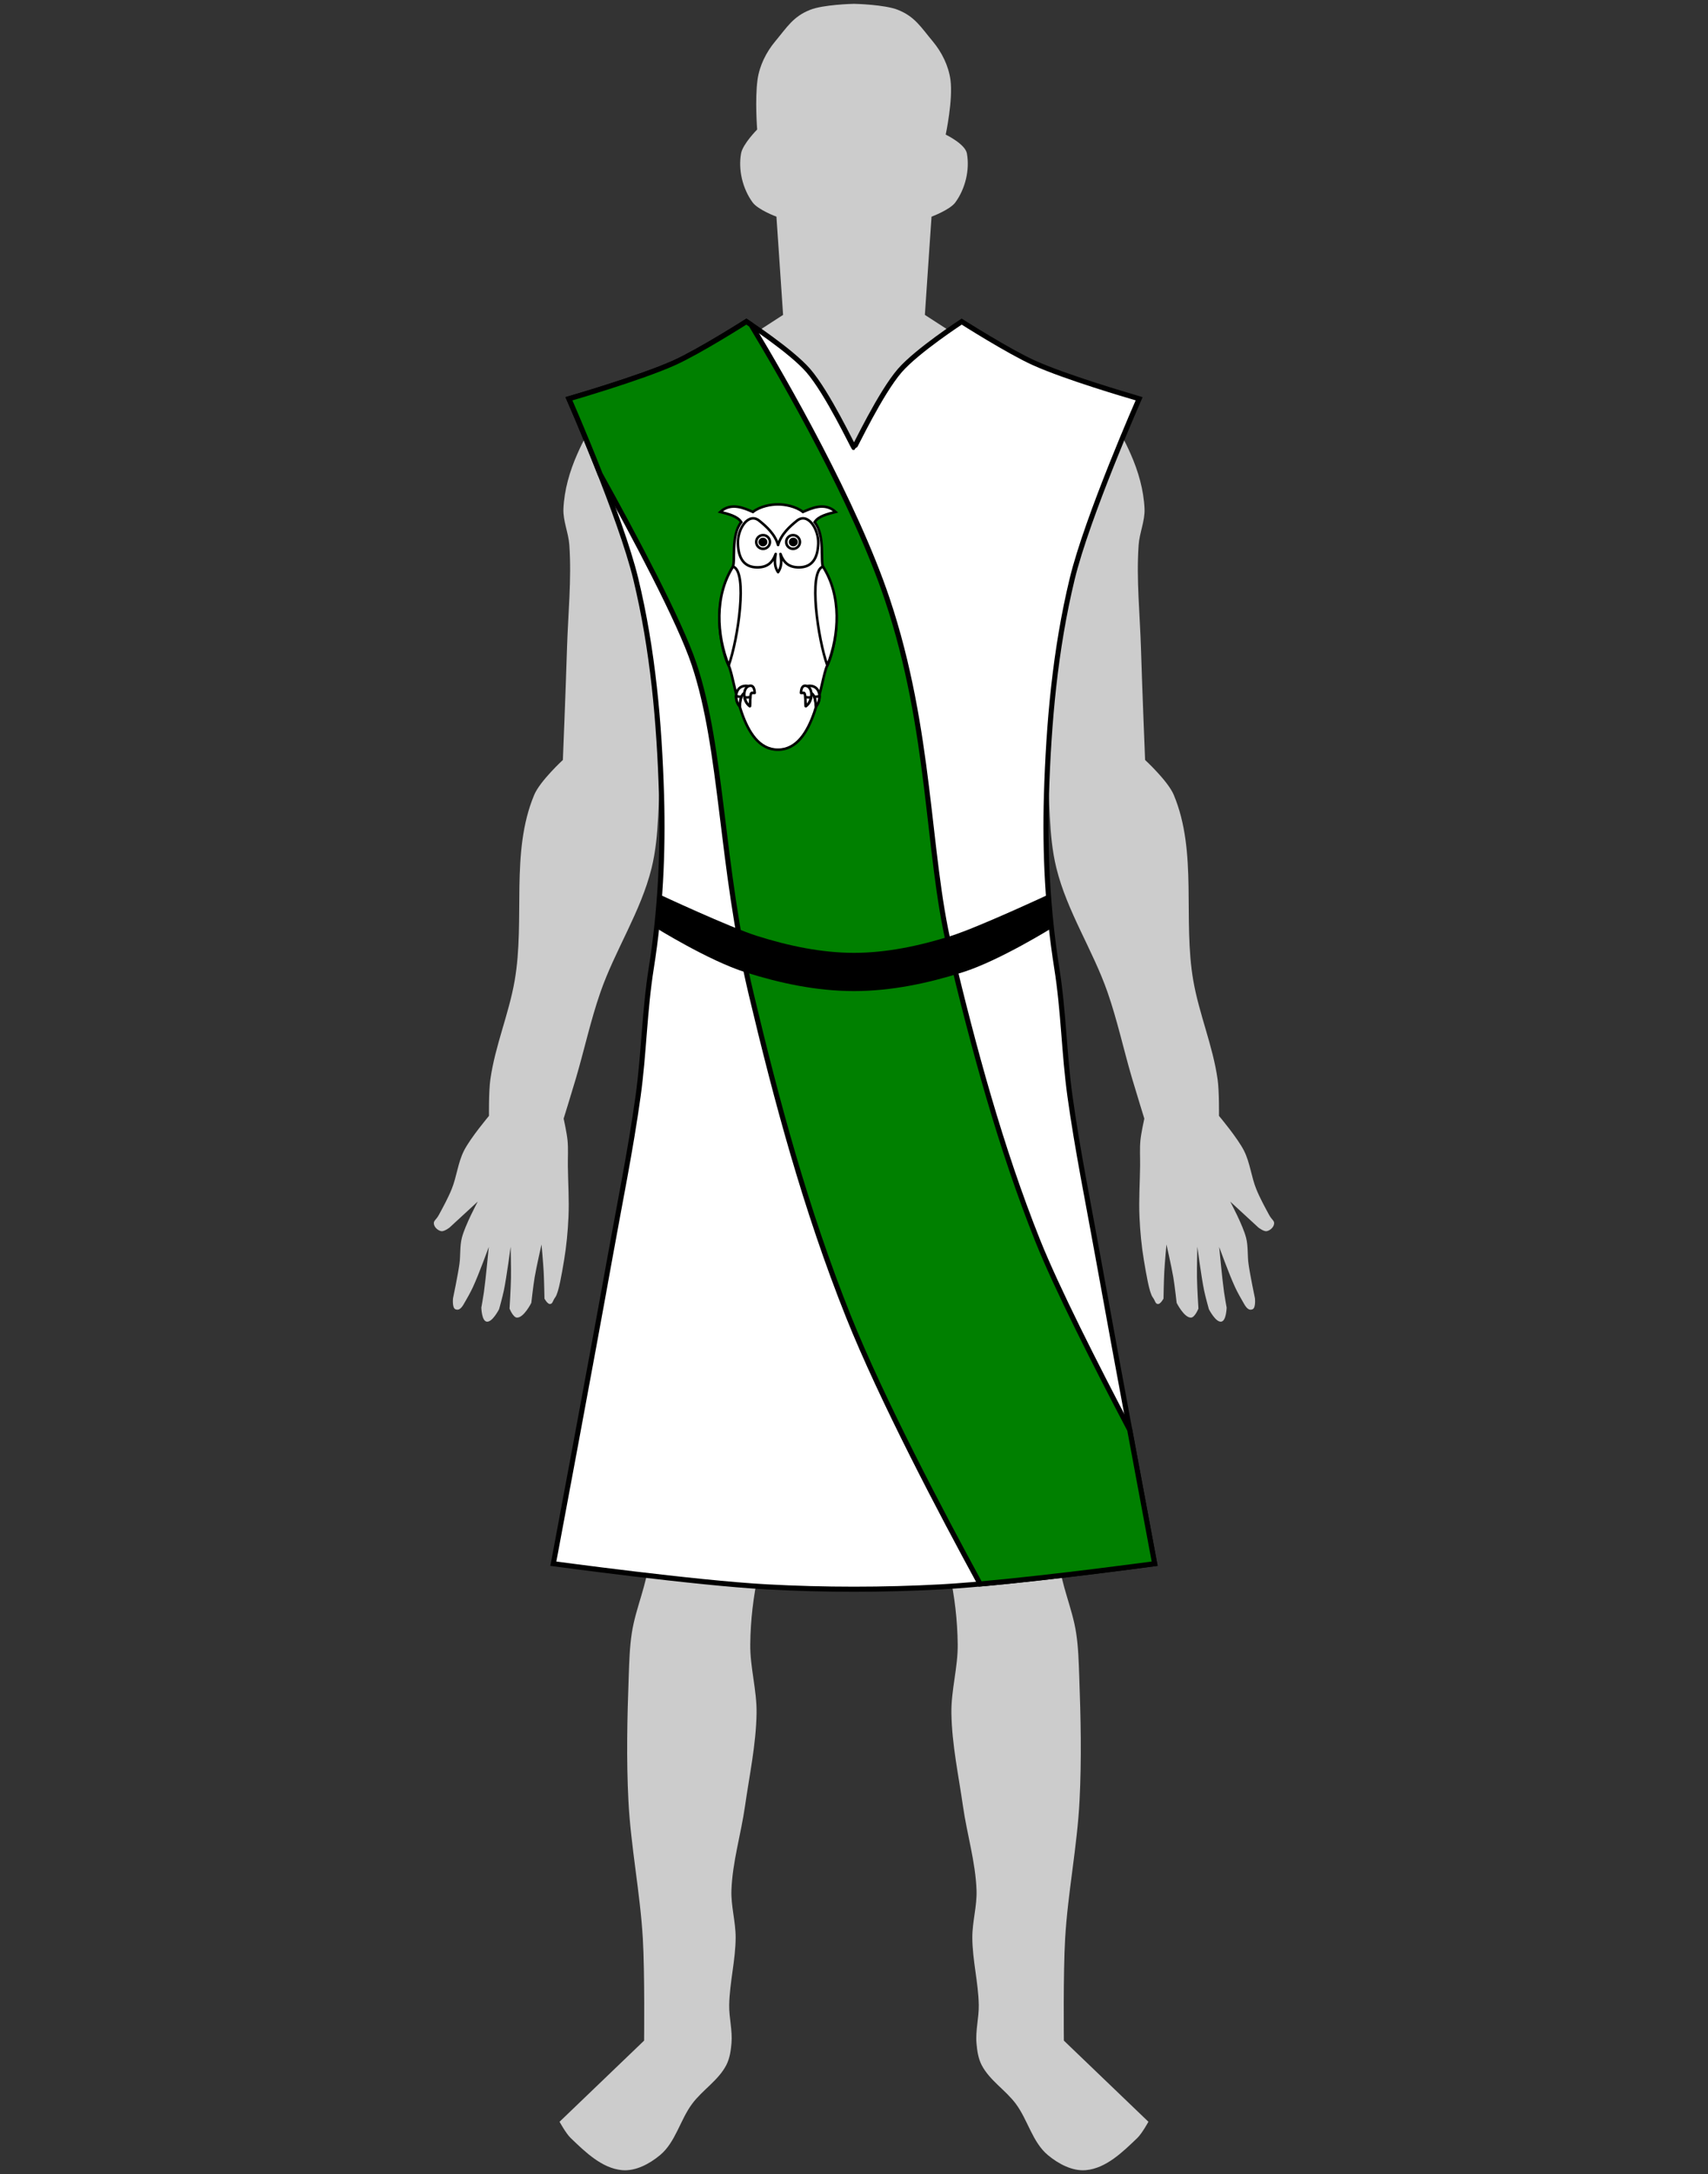
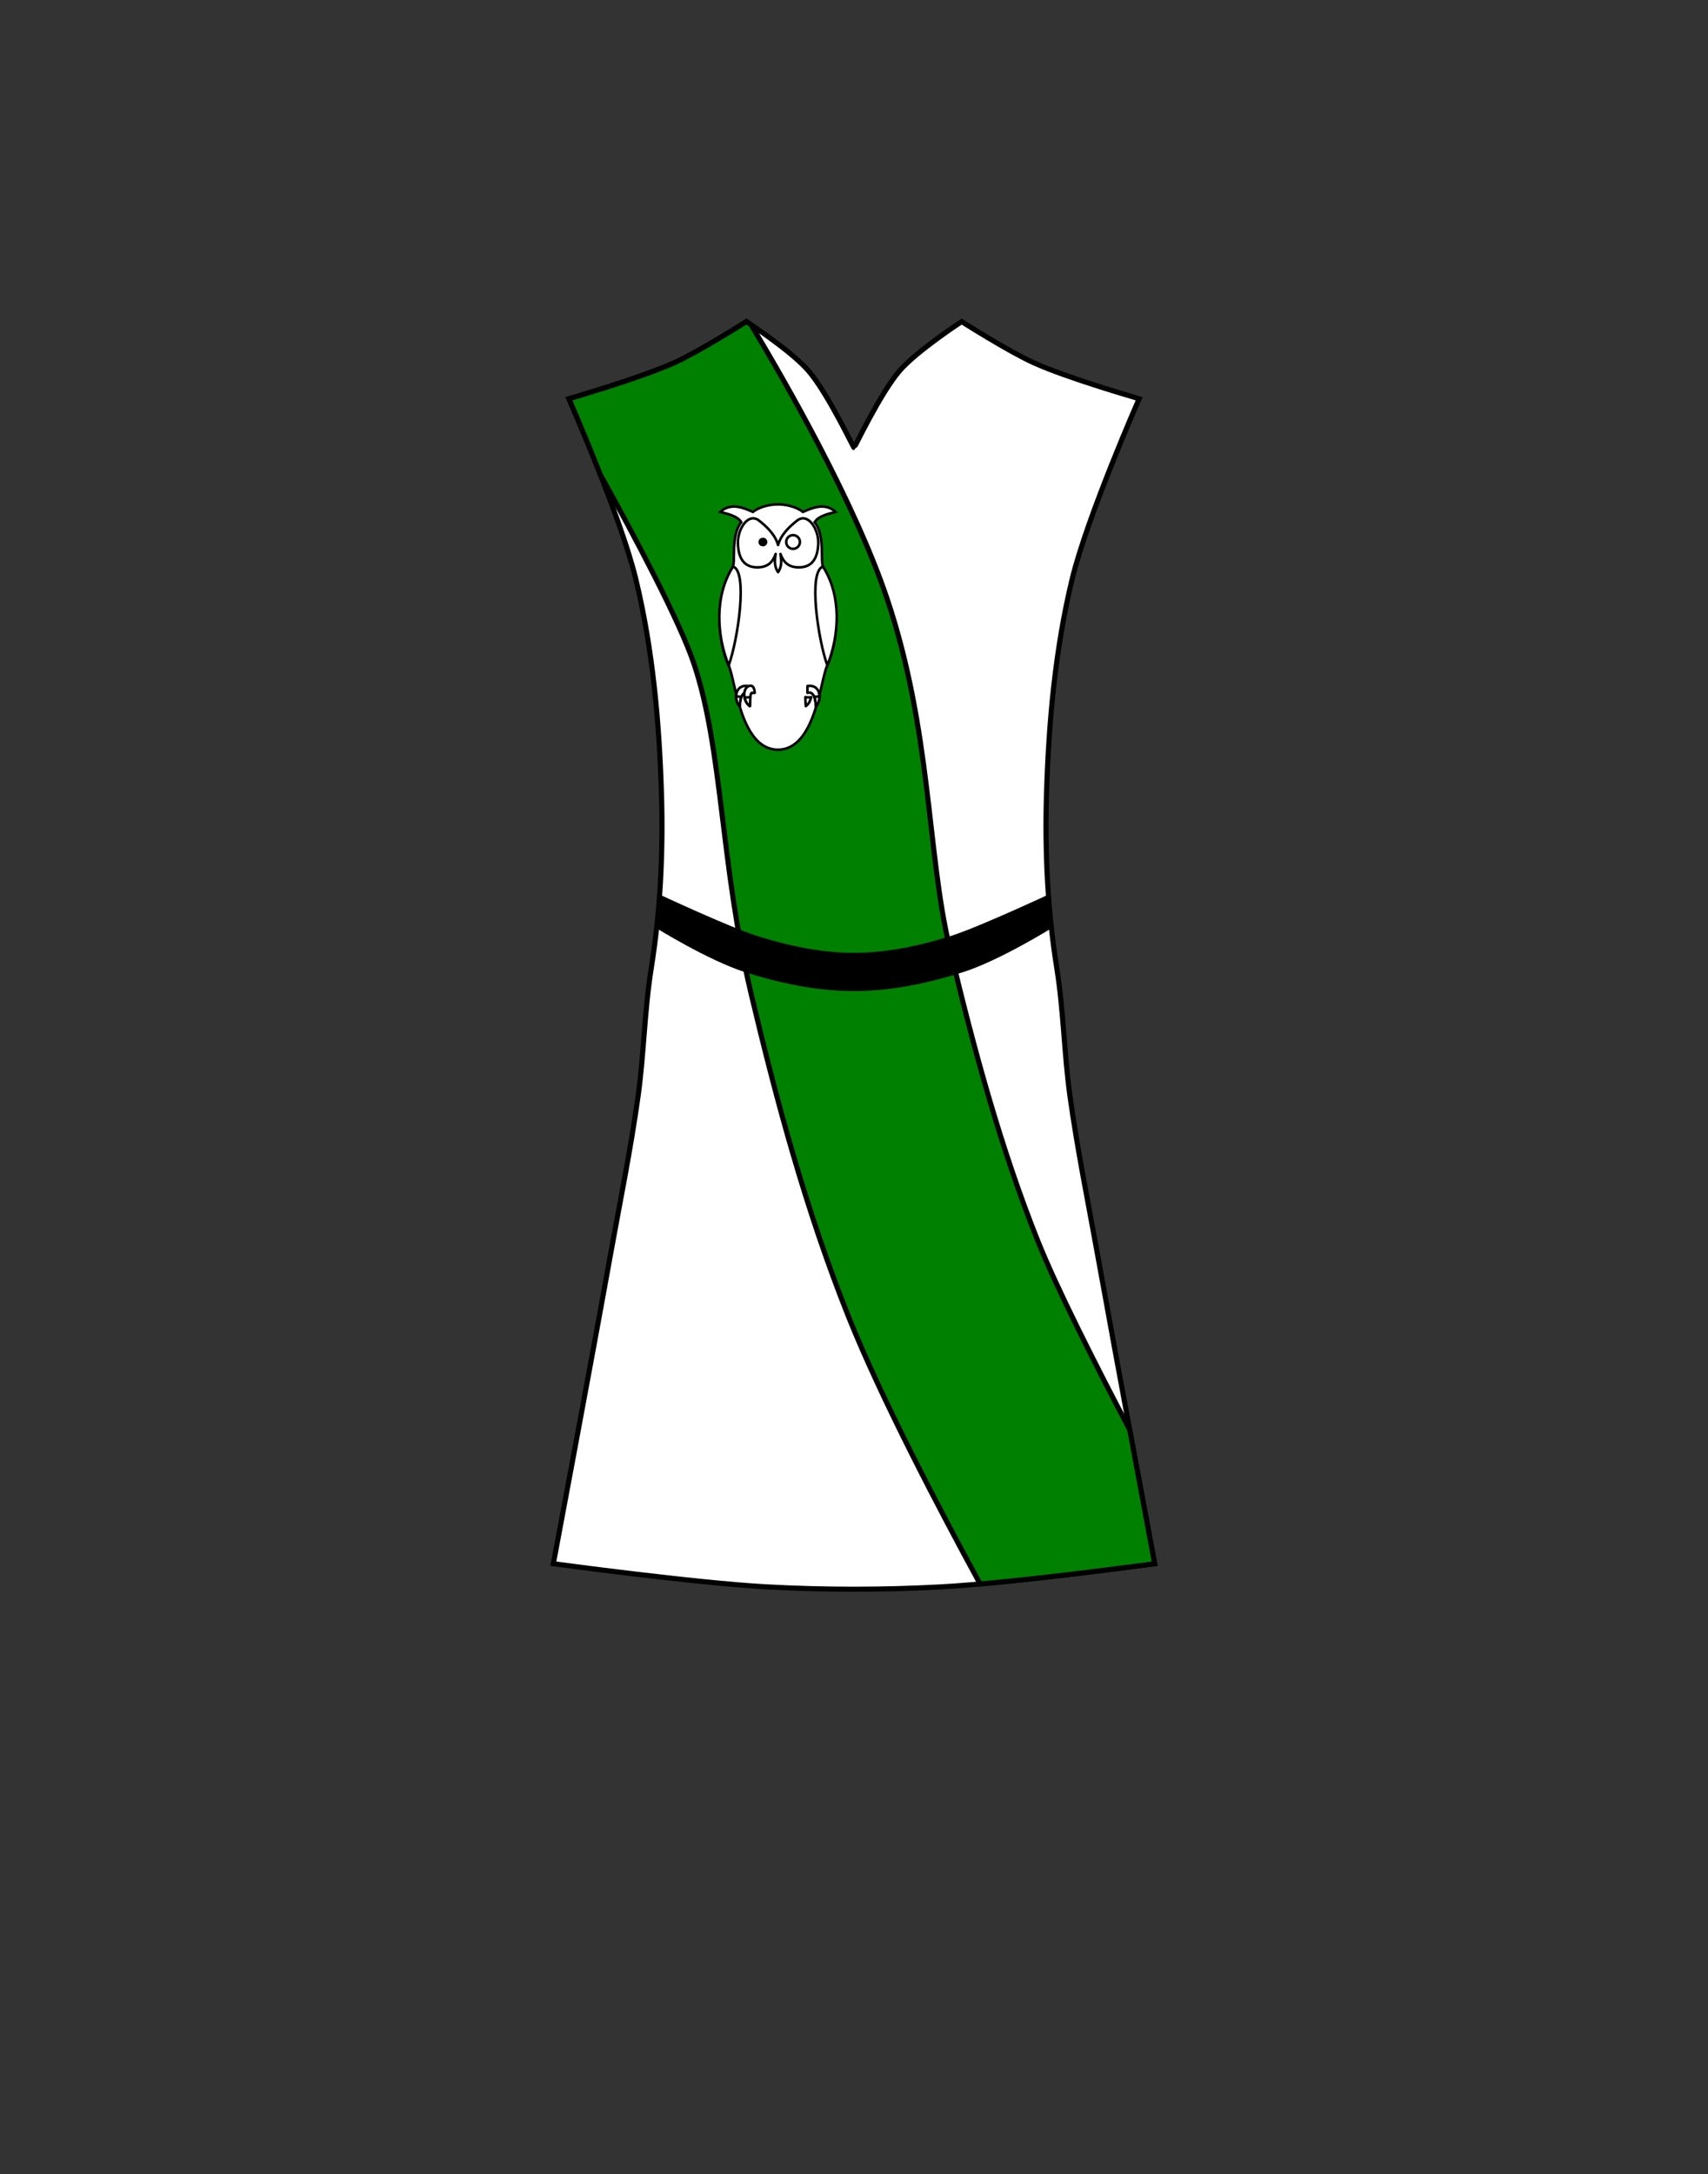
<svg xmlns="http://www.w3.org/2000/svg" xmlns:ns1="http://www.inkscape.org/namespaces/inkscape" xmlns:ns2="http://sodipodi.sourceforge.net/DTD/sodipodi-0.dtd" width="670.417" height="853.08" id="svg2" version="1.1" ns1:version="0.48.1 " ns2:docname="Wappenrock_Schaerpe.svg">
  <rect width="100%" height="100%" fill="#333333" stroke="none" />
  <defs id="defs4">
    <ns1:perspective ns2:type="inkscape:persp3d" ns1:vp_x="0 : 526.18109 : 1" ns1:vp_y="0 : 1000 : 0" ns1:vp_z="744.09448 : 526.18109 : 1" ns1:persp3d-origin="372.04724 : 350.78739 : 1" id="perspective10" />
    <ns1:perspective id="perspective2824" ns1:persp3d-origin="0.5 : 0.33333333 : 1" ns1:vp_z="1 : 0.5 : 1" ns1:vp_y="0 : 1000 : 0" ns1:vp_x="0 : 0.5 : 1" ns2:type="inkscape:persp3d" />
    <ns1:perspective id="perspective3615" ns1:persp3d-origin="0.5 : 0.33333333 : 1" ns1:vp_z="1 : 0.5 : 1" ns1:vp_y="0 : 1000 : 0" ns1:vp_x="0 : 0.5 : 1" ns2:type="inkscape:persp3d" />
    <ns1:perspective id="perspective3640" ns1:persp3d-origin="0.5 : 0.33333333 : 1" ns1:vp_z="1 : 0.5 : 1" ns1:vp_y="0 : 1000 : 0" ns1:vp_x="0 : 0.5 : 1" ns2:type="inkscape:persp3d" />
    <ns1:perspective id="perspective3665" ns1:persp3d-origin="0.5 : 0.33333333 : 1" ns1:vp_z="1 : 0.5 : 1" ns1:vp_y="0 : 1000 : 0" ns1:vp_x="0 : 0.5 : 1" ns2:type="inkscape:persp3d" />
    <ns1:perspective id="perspective3689" ns1:persp3d-origin="0.5 : 0.33333333 : 1" ns1:vp_z="1 : 0.5 : 1" ns1:vp_y="0 : 1000 : 0" ns1:vp_x="0 : 0.5 : 1" ns2:type="inkscape:persp3d" />
    <ns1:perspective id="perspective3722" ns1:persp3d-origin="0.5 : 0.33333333 : 1" ns1:vp_z="1 : 0.5 : 1" ns1:vp_y="0 : 1000 : 0" ns1:vp_x="0 : 0.5 : 1" ns2:type="inkscape:persp3d" />
    <ns1:perspective id="perspective2916" ns1:persp3d-origin="0.5 : 0.33333333 : 1" ns1:vp_z="1 : 0.5 : 1" ns1:vp_y="0 : 1000 : 0" ns1:vp_x="0 : 0.5 : 1" ns2:type="inkscape:persp3d" />
    <ns1:perspective id="perspective3661" ns1:persp3d-origin="0.5 : 0.33333333 : 1" ns1:vp_z="1 : 0.5 : 1" ns1:vp_y="0 : 1000 : 0" ns1:vp_x="0 : 0.5 : 1" ns2:type="inkscape:persp3d" />
    <ns1:perspective id="perspective2884" ns1:persp3d-origin="0.5 : 0.33333333 : 1" ns1:vp_z="1 : 0.5 : 1" ns1:vp_y="0 : 1000 : 0" ns1:vp_x="0 : 0.5 : 1" ns2:type="inkscape:persp3d" />
    <ns1:perspective id="perspective2897" ns1:persp3d-origin="0.5 : 0.33333333 : 1" ns1:vp_z="1 : 0.5 : 1" ns1:vp_y="0 : 1000 : 0" ns1:vp_x="0 : 0.5 : 1" ns2:type="inkscape:persp3d" />
    <ns1:perspective id="perspective3752" ns1:persp3d-origin="0.5 : 0.33333333 : 1" ns1:vp_z="1 : 0.5 : 1" ns1:vp_y="0 : 1000 : 0" ns1:vp_x="0 : 0.5 : 1" ns2:type="inkscape:persp3d" />
    <ns1:perspective id="perspective2989" ns1:persp3d-origin="0.5 : 0.33333333 : 1" ns1:vp_z="1 : 0.5 : 1" ns1:vp_y="0 : 1000 : 0" ns1:vp_x="0 : 0.5 : 1" ns2:type="inkscape:persp3d" />
    <ns1:perspective id="perspective2889" ns1:persp3d-origin="0.5 : 0.33333333 : 1" ns1:vp_z="1 : 0.5 : 1" ns1:vp_y="0 : 1000 : 0" ns1:vp_x="0 : 0.5 : 1" ns2:type="inkscape:persp3d" />
    <ns1:perspective id="perspective3712" ns1:persp3d-origin="0.5 : 0.33333333 : 1" ns1:vp_z="1 : 0.5 : 1" ns1:vp_y="0 : 1000 : 0" ns1:vp_x="0 : 0.5 : 1" ns2:type="inkscape:persp3d" />
  </defs>
  <ns2:namedview id="base" pagecolor="#ffffff" bordercolor="#666666" borderopacity="1.0" ns1:pageopacity="0.0" ns1:pageshadow="2" ns1:zoom="0.8117387" ns1:cx="4.1309459" ns1:cy="568.68523" ns1:document-units="px" ns1:current-layer="layer1" showgrid="false" ns1:window-width="1440" ns1:window-height="878" ns1:window-x="-8" ns1:window-y="-8" ns1:window-maximized="1" />
  <g ns1:label="Ebene 1" ns1:groupmode="layer" id="layer1" transform="translate(-183.718,-110.995)">
-     <path id="path3604-1" style="fill:#cccccc;fill-opacity:1;stroke:none" d="m 518.926,578.53 c 0,0 -7.068,23.905 -10.312,35.834 -2.017,7.416 -5.022,14.619 -6.157,22.22 -0.915,6.127 0.673,12.493 -0.487,18.579 -1.382,7.254 -5.72,13.668 -7.603,20.809 -2.405,9.122 -2.359,18.767 -4.658,27.916 -2.092,8.326 -6.39,16.013 -8.273,24.389 -2.054,9.134 -3.117,18.538 -3.23,27.899 -0.11,9.075 2.625,18.04 2.475,27.115 -0.203,12.255 -2.818,24.354 -4.553,36.487 -1.574,11.005 -4.917,21.815 -5.311,32.925 -0.22,6.205 1.676,12.344 1.656,18.553 -0.028,8.861 -2.375,17.602 -2.533,26.462 -0.089,5.005 1.33,10.003 0.898,14.99 -0.254,2.934 -0.683,5.982 -2.038,8.597 -3.101,5.987 -9.354,9.761 -13.387,15.165 -4.74,6.352 -6.519,15.087 -12.611,20.156 -4.113,3.422 -9.601,6.386 -14.929,5.898 -7.892,-0.724 -14.438,-7.124 -20.156,-12.611 -1.858,-1.783 -4.364,-6.376 -4.364,-6.376 l 33.184,-31.837 c 0,0 0.285,-26.686 -0.49,-39.997 -1.057,-18.141 -4.742,-36.072 -5.665,-54.22 -0.823,-16.171 -0.474,-32.395 0.119,-48.577 0.21,-5.73 0.351,-11.491 1.218,-17.159 1.485,-9.704 5.925,-18.878 6.792,-28.657 0.969,-10.92 -1.1,-21.899 -1.831,-32.837 -0.97,-14.523 -2.736,-28.993 -3.391,-43.533 -0.428,-9.514 3.568,-19.046 3.65,-28.569 0.147,-17.157 3.121,-34.265 3.513,-51.451 0.263,-11.545 -1.388,-23.104 -0.781,-34.636 0.816,-15.512 3.333,-30.523 5.935,-46.221 1.329,-8.017 0.969,-16.231 1.845,-24.31 1.351,-12.454 4.185,-24.73 5.259,-37.21 0.47,-5.461 1.454,-11.036 0.513,-16.436 -0.918,-5.271 -5.898,-14.929 -5.898,-14.929 0,0 -2.178,4.196 -2.778,6.463 -0.983,3.711 -0.896,7.626 -1.288,11.445 -1.394,13.575 -0.52,27.514 -3.787,40.764 -4.214,17.09 -14.347,32.193 -20.118,48.822 -3.828,11.031 -6.288,22.491 -9.588,33.691 -1.554,5.273 -4.807,15.774 -4.807,15.774 0,0 1.259,5.67 1.533,8.553 0.316,3.318 0.082,6.666 0.122,9.999 0.082,6.666 0.544,13.339 0.245,19.998 -0.258,5.746 -0.795,11.495 -1.754,17.166 -0.821,4.852 -2.07,12.547 -3.413,14.364 -1.137,1.539 -0.965,2.594 -2.093,2.669 -1.008,0.067 -2.169,-2.116 -2.169,-2.116 0,0 -0.118,-7.025 -0.308,-10.533 -0.193,-3.574 -0.845,-10.705 -0.845,-10.705 0,0 -1.965,8.563 -2.699,12.891 -0.563,3.32 -1.306,10.017 -1.306,10.017 0,0 -2.953,5.9 -5.644,5.784 -1.523,-0.066 -2.901,-3.536 -2.901,-3.536 0,0 0.496,-8.097 0.565,-12.151 0.069,-4.047 -0.149,-12.142 -0.149,-12.142 0,0 -1.488,11.501 -2.647,17.177 -0.505,2.476 -1.874,7.345 -1.874,7.345 0,0 -2.718,5.356 -4.941,4.882 -1.915,-0.408 -2.032,-5.511 -2.032,-5.511 0,0 0.726,-3.928 0.999,-5.906 0.821,-5.939 1.924,-17.882 1.924,-17.882 0,0 -3.848,10.661 -6.236,15.792 -1.056,2.269 -2.341,4.474 -3.566,6.607 -1.122,1.954 -2.101,2.551 -3.293,2.049 -1.345,-0.566 -0.945,-4.274 -0.945,-4.274 0,0 1.88,-8.916 2.514,-13.425 0.485,-3.452 0.108,-7.038 0.984,-10.413 1.295,-4.984 6.215,-14.141 6.215,-14.141 l -11.094,10.213 c 0,0 -2.077,1.606 -3.229,1.392 -1.324,-0.245 -2.694,-1.49 -2.892,-2.822 -0.2,-1.344 0.838,-1.489 1.963,-3.572 1.63,-3.02 3.602,-6.607 5.013,-10.086 1.981,-4.884 2.447,-10.352 4.816,-15.06 2.526,-5.02 9.833,-13.693 9.833,-13.693 0,0 -0.124,-9.572 0.539,-14.293 1.848,-13.153 7.239,-25.607 9.527,-38.691 4.213,-24.088 -1.76,-50.398 7.678,-72.957 2.283,-5.456 11.261,-13.71 11.261,-13.71 0,0 1.175,-29.06 1.609,-43.594 0.405,-13.574 1.868,-27.181 0.93,-40.729 -0.333,-4.804 -2.528,-9.448 -2.318,-14.258 0.322,-7.385 2.45,-14.741 5.451,-21.497 2.225,-5.009 4.752,-10.371 9.119,-13.684 3.18,-2.412 7.716,-2.139 11.384,-3.711 5.188,-2.224 10.036,-5.181 14.903,-8.04 7.007,-4.117 13.716,-8.721 20.555,-13.11 8.284,-5.316 24.806,-16.019 24.806,-16.019 l -2.615,-38.542 c 0,0 -7.21,-2.666 -9.355,-5.6 -3.886,-5.317 -5.708,-12.754 -4.522,-19.232 0.678,-3.703 6.314,-9.364 6.314,-9.364 0,0 -0.928,-11.651 0.14,-19.526 0.744,-5.488 3.405,-10.839 6.959,-15.086 4.619,-5.52 7.01,-9.721 13.707,-12.361 5.151,-2.031 16.445,-2.344 17.195,-2.344 0.75,-1.6e-4 12.044,0.313 17.195,2.344 6.697,2.64 9.088,6.84 13.707,12.361 3.554,4.247 6.214,9.599 6.959,15.086 1.068,7.875 -1.86,21.526 -1.86,21.526 0,0 7.636,3.661 8.314,7.364 1.187,6.478 -0.636,13.915 -4.522,19.232 -2.145,2.934 -9.355,5.6 -9.355,5.6 l -2.615,38.542 c 0,0 16.522,10.703 24.806,16.019 6.839,4.389 13.549,8.993 20.555,13.11 4.866,2.86 9.715,5.817 14.903,8.04 3.668,1.572 8.204,1.299 11.384,3.711 4.367,3.313 6.893,8.675 9.119,13.684 3.001,6.756 5.129,14.112 5.451,21.497 0.21,4.811 -1.985,9.455 -2.318,14.258 -0.938,13.547 0.524,27.155 0.93,40.729 0.434,14.535 1.609,43.594 1.609,43.594 0,0 8.979,8.255 11.261,13.71 9.438,22.558 3.466,48.869 7.678,72.957 2.288,13.084 7.679,25.538 9.527,38.691 0.663,4.721 0.539,14.293 0.539,14.293 0,0 7.307,8.673 9.833,13.693 2.369,4.708 2.835,10.176 4.816,15.06 1.411,3.479 3.384,7.066 5.013,10.086 1.125,2.084 2.163,2.228 1.963,3.572 -0.198,1.332 -1.568,2.577 -2.892,2.822 -1.153,0.213 -3.229,-1.392 -3.229,-1.392 l -11.094,-10.213 c 0,0 4.921,9.158 6.215,14.141 0.877,3.374 0.499,6.96 0.984,10.413 0.634,4.508 2.514,13.425 2.514,13.425 0,0 0.4,3.709 -0.945,4.274 -1.192,0.501 -2.171,-0.095 -3.293,-2.049 -1.225,-2.132 -2.51,-4.338 -3.566,-6.607 -2.388,-5.131 -6.236,-15.792 -6.236,-15.792 0,0 1.103,11.943 1.924,17.882 0.273,1.978 0.999,5.906 0.999,5.906 0,0 -0.117,5.103 -2.032,5.511 -2.223,0.474 -4.941,-4.882 -4.941,-4.882 0,0 -1.369,-4.869 -1.874,-7.345 -1.159,-5.676 -2.647,-17.177 -2.647,-17.177 0,0 -0.218,8.095 -0.149,12.142 0.069,4.054 0.565,12.151 0.565,12.151 0,0 -1.378,3.47 -2.901,3.536 -2.691,0.116 -5.644,-5.784 -5.644,-5.784 0,0 -0.743,-6.697 -1.306,-10.017 -0.734,-4.328 -2.699,-12.891 -2.699,-12.891 0,0 -0.652,7.131 -0.845,10.705 -0.19,3.507 -0.308,10.533 -0.308,10.533 0,0 -1.161,2.183 -2.169,2.116 -1.128,-0.075 -0.955,-1.13 -2.093,-2.669 -1.343,-1.817 -2.593,-9.512 -3.413,-14.364 -0.959,-5.671 -1.497,-11.42 -1.754,-17.166 -0.299,-6.66 0.163,-13.332 0.245,-19.998 0.041,-3.333 -0.193,-6.681 0.122,-9.999 0.274,-2.884 1.533,-8.553 1.533,-8.553 0,0 -3.254,-10.502 -4.807,-15.774 -3.3,-11.2 -5.76,-22.661 -9.588,-33.691 -5.771,-16.628 -15.904,-31.732 -20.118,-48.822 -3.267,-13.25 -2.392,-27.189 -3.787,-40.764 -0.392,-3.819 -0.305,-7.734 -1.288,-11.445 -0.601,-2.267 -2.778,-6.463 -2.778,-6.463 0,0 -4.979,9.658 -5.898,14.929 -0.941,5.4 0.043,10.975 0.513,16.436 1.073,12.481 3.908,24.757 5.259,37.21 0.877,8.079 0.517,16.293 1.845,24.31 2.601,15.698 5.118,30.709 5.935,46.221 0.607,11.532 -1.045,23.091 -0.781,34.636 0.392,17.186 1.837,34.343 3.513,51.451 0.936,9.555 4.078,19.055 3.65,28.569 -0.655,14.54 -2.42,29.011 -3.391,43.533 -0.731,10.938 -2.8,21.917 -1.831,32.837 0.868,9.778 5.308,18.953 6.792,28.657 0.867,5.668 1.008,11.429 1.218,17.159 0.594,16.181 0.942,32.405 0.119,48.577 -0.923,18.148 -4.608,36.079 -5.665,54.22 -0.775,13.311 -0.49,39.997 -0.49,39.997 l 33.184,31.837 c 0,0 -2.506,4.592 -4.364,6.376 -5.718,5.488 -12.264,11.888 -20.156,12.611 -5.328,0.489 -10.816,-2.475 -14.929,-5.898 -6.092,-5.069 -7.871,-13.804 -12.611,-20.156 -4.033,-5.404 -10.285,-9.178 -13.387,-15.165 -1.355,-2.615 -1.783,-5.663 -2.038,-8.597 -0.432,-4.987 0.987,-9.985 0.898,-14.99 -0.158,-8.859 -2.505,-17.601 -2.533,-26.462 -0.02,-6.209 1.876,-12.348 1.656,-18.553 -0.394,-11.11 -3.738,-21.92 -5.311,-32.925 -1.735,-12.133 -4.35,-24.232 -4.553,-36.487 -0.15,-9.075 2.585,-18.039 2.475,-27.115 -0.113,-9.361 -1.176,-18.765 -3.23,-27.899 -1.883,-8.376 -6.181,-16.063 -8.273,-24.389 -2.299,-9.15 -2.253,-18.794 -4.658,-27.916 -1.883,-7.141 -6.221,-13.555 -7.603,-20.809 -1.159,-6.086 0.428,-12.452 -0.487,-18.579 -1.135,-7.601 -4.14,-14.804 -6.157,-22.22 -3.244,-11.929 -10.312,-35.834 -10.312,-35.834 z" ns2:nodetypes="cssssssssssssssssssccssssssssaasssscssssscsssssscscscscscscscscssscssccssssscssscssssssssccsscssscssscssccsssssssscssscsssssccsscssscscscscscscscscsssssscssssscssssaaasssssssccssssssssssssssssssc" />
    <path style="fill:#ffffff;fill-opacity:1;stroke:#000000;stroke-width:2;stroke-linecap:butt;stroke-linejoin:miter;stroke-miterlimit:4;stroke-opacity:1;stroke-dasharray:none" d="M 292.969 126.188 C 292.969 126.188 274.584 137.874 264.688 142.344 C 251.404 148.343 223.312 156.469 223.312 156.469 C 223.312 156.469 243.658 202.747 249.562 227.188 C 256.252 254.875 258.814 283.56 259.656 312.031 C 260.325 334.621 259.208 357.4 255.656 379.719 C 252.93 396.852 252.784 413.351 250.469 430.062 C 247.53 451.271 243.222 472.27 239.438 493.344 C 232.291 533.137 217.607 611.389 217.375 612.625 C 217.373 612.635 217.188 613.562 217.188 613.562 C 217.188 613.562 272.876 621.139 300.906 622.656 C 323.732 623.892 346.674 623.892 369.5 622.656 C 397.53 621.139 453.219 613.562 453.219 613.562 C 453.219 613.562 438.203 533.451 431 493.344 C 427.215 472.27 422.907 451.271 419.969 430.062 C 417.653 413.351 417.508 396.852 414.781 379.719 C 411.23 357.4 410.082 334.621 410.75 312.031 C 411.592 283.56 414.154 254.875 420.844 227.188 C 426.749 202.747 447.125 156.469 447.125 156.469 C 447.125 156.469 445.567 155.985 445.406 155.938 C 442.622 155.124 418.306 148.015 405.75 142.344 C 395.854 137.874 377.469 126.188 377.469 126.188 C 377.469 126.188 359.981 137.596 353.219 145.375 C 345.538 154.211 335.469 175.656 335.219 175.656 C 334.969 175.656 324.899 154.211 317.219 145.375 C 310.457 137.596 292.969 126.188 292.969 126.188 z " transform="translate(183.718,110.995)" id="path2844" />
    <path style="font-size:medium;font-style:normal;font-variant:normal;font-weight:normal;font-stretch:normal;text-indent:0;text-align:start;text-decoration:none;line-height:normal;letter-spacing:normal;word-spacing:normal;text-transform:none;direction:ltr;block-progression:tb;writing-mode:lr-tb;text-anchor:start;color:#000000;fill:#008000;fill-opacity:1;stroke:#000000;stroke-width:2;marker:none;visibility:visible;display:inline;overflow:visible;enable-background:accumulate;font-family:Bitstream Vera Sans;-inkscape-font-specification:Bitstream Vera Sans;stroke-opacity:1;stroke-miterlimit:4;stroke-dasharray:none" d="M 292.969 126.188 C 292.969 126.188 274.584 137.874 264.688 142.344 C 251.404 148.343 223.312 156.469 223.312 156.469 C 223.312 156.469 229.204 169.886 235.562 186.062 C 249.025 210.337 266.763 243.673 272.406 260.5 C 283.697 294.171 282.788 339.304 294.844 390 C 304.772 431.747 316.229 474.526 333 516.5 C 345.987 549.004 369.661 593.921 384.719 621.531 C 413.913 618.923 453.219 613.562 453.219 613.562 C 453.219 613.562 448.689 589.353 443.438 561.062 C 430.016 535.523 414.705 505.316 407.312 486.812 C 392.848 450.611 382.205 411.622 372.656 371.469 C 363.892 334.616 365.57 286.744 348.25 235.094 C 335.515 197.117 307.907 149.188 294.781 127.406 C 294.006 126.887 292.969 126.188 292.969 126.188 z " transform="translate(183.718,110.995)" id="path2926" />
    <path style="font-size:medium;font-style:normal;font-variant:normal;font-weight:normal;font-stretch:normal;text-indent:0;text-align:start;text-decoration:none;line-height:normal;letter-spacing:normal;word-spacing:normal;text-transform:none;direction:ltr;block-progression:tb;writing-mode:lr-tb;text-anchor:start;color:#000000;fill:#000000;fill-opacity:1;stroke:none;stroke-width:2;marker:none;visibility:visible;display:inline;overflow:visible;enable-background:accumulate;font-family:Bitstream Vera Sans;-inkscape-font-specification:Bitstream Vera Sans;stroke-miterlimit:4;stroke-dasharray:none" d="m 442.208,461.812 -1.312,13.094 c 0,0 20.832,12.983 35.406,17.594 13.51,4.274 27.909,7.375 42.625,7.375 14.716,0 29.146,-3.101 42.656,-7.375 14.574,-4.611 35.375,-17.594 35.375,-17.594 L 595.676,461.812 c 0,0 -27.894,13.011 -38.625,16.406 -12.542,3.968 -25.516,6.656 -38.125,6.656 -12.609,0 -25.583,-2.688 -38.125,-6.656 -10.731,-3.395 -38.594,-16.406 -38.594,-16.406 z" id="path3679-0-2" ns2:nodetypes="ccsssccsssc" />
    <g transform="matrix(0.734,0,0,0.734,-285.468,-49.988)" id="g3295-9-9-0" style="fill:#ffffff;stroke-width:1.174;stroke-miterlimit:4;stroke-dasharray:none">
      <path ns1:connector-curvature="0" d="m 1055.233,620.098 c 20.157,0 22.711,-37.665 26.369,-44.994 3.024,-6.059 10.375,-30.988 -2.196,-52.681 -1.575,-2.718 1.149,-16.895 -4.563,-23.965 2.048,-3.238 6.873,-4.356 11.238,-5.47 -5.817,-5.358 -12.933,-1.945 -17.475,0 -3.761,-3.001 -9.793,-4.082 -13.375,-4.027 -3.582,-0.054 -9.613,1.026 -13.375,4.027 -4.542,-1.945 -11.658,-5.358 -17.475,0 4.365,1.114 9.19,2.232 11.238,5.47 -5.712,7.07 -2.988,21.247 -4.563,23.965 -12.571,21.693 -5.22,46.622 -2.196,52.681 3.658,7.329 6.213,44.994 26.369,44.994 z" id="path4808-4-3-9" style="fill:#ffffff;fill-opacity:1;fill-rule:evenodd;stroke:#000000;stroke-width:1.363;stroke-linecap:butt;stroke-linejoin:miter;stroke-miterlimit:4;stroke-opacity:1;stroke-dasharray:none;stroke-dashoffset:0;marker:none;visibility:visible;display:inline;overflow:visible" />
      <path ns1:connector-curvature="0" d="m 1055.305,525.203 c -1.761,-2.604 -2.041,-5.391 -1.272,-9.76 -1.736,4.744 -4.532,7.18 -9.848,7.18 -7.338,0 -10.104,-5.194 -10.359,-12.678 -0.273,-8.034 5.657,-16.858 11.383,-12.268 3.771,3.023 8.472,7.224 10.095,13.003 1.623,-5.78 6.324,-9.981 10.095,-13.003 5.726,-4.589 11.655,4.234 11.383,12.268 -0.254,7.484 -3.02,12.678 -10.359,12.678 -5.316,0 -8.112,-2.436 -9.848,-7.18 0.769,4.369 0.489,7.156 -1.272,9.76 z" id="path4820-8-1-4" style="fill:#ffffff;fill-opacity:1;fill-rule:nonzero;stroke:#000000;stroke-width:1.363;stroke-linecap:round;stroke-linejoin:round;stroke-miterlimit:4;stroke-opacity:1;stroke-dasharray:none;stroke-dashoffset:0;display:inline" />
-       <path ns1:connector-curvature="0" d="m -470,175.125 a 7.125,7.125 0 1 1 -14.25,0 7.125,7.125 0 1 1 14.25,0 z" transform="matrix(0.513,0,0,0.513,1292.049,419.219)" id="path4826-5-0-8" style="fill:#ffffff;fill-opacity:1;fill-rule:evenodd;stroke:#000000;stroke-width:2.654;stroke-linecap:round;stroke-linejoin:round;stroke-miterlimit:4;stroke-opacity:1;stroke-dasharray:none;stroke-dashoffset:0" />
      <path ns1:connector-curvature="0" d="m 1048.891,509.123 a 1.692,1.632 0 0 1 -3.383,0 1.692,1.632 0 1 1 3.383,0 z" id="path4828-5-2-8" style="fill:#000000;fill-opacity:1;fill-rule:evenodd;stroke:#000000;stroke-width:1.363;stroke-miterlimit:4;stroke-opacity:1;stroke-dasharray:none;display:inline" />
      <path ns1:connector-curvature="0" d="m -470,175.125 a 7.125,7.125 0 1 1 -14.25,0 7.125,7.125 0 1 1 14.25,0 z" transform="matrix(-0.513,0,0,0.513,818.553,419.219)" id="path4306-7-6-2" style="fill:#ffffff;fill-opacity:1;fill-rule:evenodd;stroke:#000000;stroke-width:2.654;stroke-linecap:round;stroke-linejoin:round;stroke-miterlimit:4;stroke-opacity:1;stroke-dasharray:none;stroke-dashoffset:0;display:inline" />
      <path ns1:connector-curvature="0" d="m 1031.236,522.206 c -9.988,15.532 -8.856,36.591 -2.344,52.83 4.98,-13.824 10.344,-50.205 2.344,-52.83 z" id="path3253-1-2-4" style="fill:#ffffff;fill-opacity:1;fill-rule:evenodd;stroke:#000000;stroke-width:1.363;stroke-linecap:round;stroke-linejoin:round;stroke-miterlimit:4;stroke-opacity:1;stroke-dasharray:none;display:inline" />
      <path ns1:connector-curvature="0" d="m 1079.299,522.206 c 9.988,15.532 8.856,36.591 2.344,52.83 -4.98,-13.824 -10.344,-50.205 -2.344,-52.83 z" id="path3256-5-4-5" style="fill:#ffffff;fill-opacity:1;fill-rule:evenodd;stroke:#000000;stroke-width:1.363;stroke-linecap:round;stroke-linejoin:round;stroke-miterlimit:4;stroke-opacity:1;stroke-dasharray:none;display:inline" />
      <g transform="matrix(0.273,0,0,0.273,972.945,470.59)" id="g4552-6-5-5" style="fill:#ffffff;stroke:#000000;stroke-width:4.99;stroke-miterlimit:4;stroke-opacity:1;stroke-dasharray:none">
        <path ns1:connector-curvature="0" d="m 226.442,462.534 c -12.227,-12.39 -9.44,-43.555 16.672,-39.656 l 0.07,13.445 c -13.633,-3.835 -15.893,15.04 -16.742,26.211 z" id="path2266-1-0-1" style="fill:#ffffff;fill-opacity:1;fill-rule:evenodd;stroke:#000000;stroke-width:4.99;stroke-linecap:round;stroke-linejoin:round;stroke-miterlimit:4;stroke-opacity:1;stroke-dasharray:none" />
        <path ns1:connector-curvature="0" d="m 219.438,442.473 c 0.285,6.566 1.606,14.62 6.955,19.977 0.982,-8.619 1.412,-12.894 3.198,-18.498 -3.704,0.146 -7.115,-0.292 -10.153,-1.479 z" id="path3243-4-9-7" style="fill:#ffffff;fill-opacity:1;fill-rule:evenodd;stroke:#000000;stroke-width:4.99;stroke-linecap:round;stroke-linejoin:round;stroke-miterlimit:4;stroke-opacity:1;stroke-dasharray:none" />
        <path ns1:connector-curvature="0" d="m 246.442,462.534 c -14.602,-10.265 -14.44,-36.555 -0.953,-39.906 5.985,-1.391 9.797,2.389 10.407,13.784 l -5.462,0.036 c -3.633,-0.21 -2.893,12.29 -3.992,26.086 z" id="path3286-2-0-1" style="fill:#ffffff;fill-opacity:1;fill-rule:evenodd;stroke:#000000;stroke-width:4.99;stroke-linecap:round;stroke-linejoin:round;stroke-miterlimit:4;stroke-opacity:1;stroke-dasharray:none;display:inline" />
        <path ns1:connector-curvature="0" d="m 235.813,444.723 c 1.91,6.691 3.606,12.245 10.58,17.727 0.56,-8.143 0.928,-11.636 0.948,-17.748 -3.948,0.533 -7.904,1.111 -11.528,0.021 z" id="path3288-3-0-1" style="fill:#ffffff;fill-opacity:1;fill-rule:evenodd;stroke:#000000;stroke-width:4.99;stroke-linecap:round;stroke-linejoin:round;stroke-miterlimit:4;stroke-opacity:1;stroke-dasharray:none;display:inline" />
      </g>
      <g transform="matrix(0.273,0,0,0.273,972.945,470.59)" id="g4558-2-6-5" style="fill:#ffffff;stroke:#000000;stroke-width:4.99;stroke-miterlimit:4;stroke-opacity:1;stroke-dasharray:none">
        <path ns1:connector-curvature="0" d="m 375.953,462.534 c 12.227,-12.39 9.44,-43.555 -16.672,-39.656 l -0.07,13.445 c 13.633,-3.835 15.893,15.04 16.742,26.211 z" id="path3298-2-1-2" style="fill:#ffffff;fill-opacity:1;fill-rule:evenodd;stroke:#000000;stroke-width:4.99;stroke-linecap:round;stroke-linejoin:round;stroke-miterlimit:4;stroke-opacity:1;stroke-dasharray:none" />
        <path ns1:connector-curvature="0" d="m 382.958,442.473 c -0.285,6.566 -1.606,14.62 -6.955,19.977 -0.982,-8.619 -1.412,-12.894 -3.198,-18.498 3.704,0.146 7.115,-0.292 10.153,-1.479 z" id="path3300-1-3-7" style="fill:#ffffff;fill-opacity:1;fill-rule:evenodd;stroke:#000000;stroke-width:4.99;stroke-linecap:round;stroke-linejoin:round;stroke-miterlimit:4;stroke-opacity:1;stroke-dasharray:none" />
-         <path ns1:connector-curvature="0" d="m 355.953,462.534 c 14.602,-10.265 14.44,-36.555 0.953,-39.906 -5.985,-1.391 -9.797,2.389 -10.407,13.784 l 5.462,0.036 c 3.633,-0.21 2.893,12.29 3.992,26.086 z" id="path3302-6-8-6" style="fill:#ffffff;fill-opacity:1;fill-rule:evenodd;stroke:#000000;stroke-width:4.99;stroke-linecap:round;stroke-linejoin:round;stroke-miterlimit:4;stroke-opacity:1;stroke-dasharray:none;display:inline" />
        <path ns1:connector-curvature="0" d="m 366.583,444.723 c -1.91,6.691 -3.606,12.245 -10.58,17.727 -0.56,-8.143 -0.928,-11.636 -0.948,-17.748 3.948,0.533 7.904,1.111 11.528,0.021 z" id="path3304-8-9-1" style="fill:#ffffff;fill-opacity:1;fill-rule:evenodd;stroke:#000000;stroke-width:4.99;stroke-linecap:round;stroke-linejoin:round;stroke-miterlimit:4;stroke-opacity:1;stroke-dasharray:none;display:inline" />
      </g>
-       <path ns1:connector-curvature="0" d="m 1065.149,509.109 a 1.692,1.632 0 0 1 -3.383,0 1.692,1.632 0 1 1 3.383,0 z" id="path4828-5-2-1-4" style="fill:#000000;fill-opacity:1;fill-rule:evenodd;stroke:#000000;stroke-width:1.363;stroke-miterlimit:4;stroke-opacity:1;stroke-dasharray:none;display:inline" />
    </g>
  </g>
</svg>